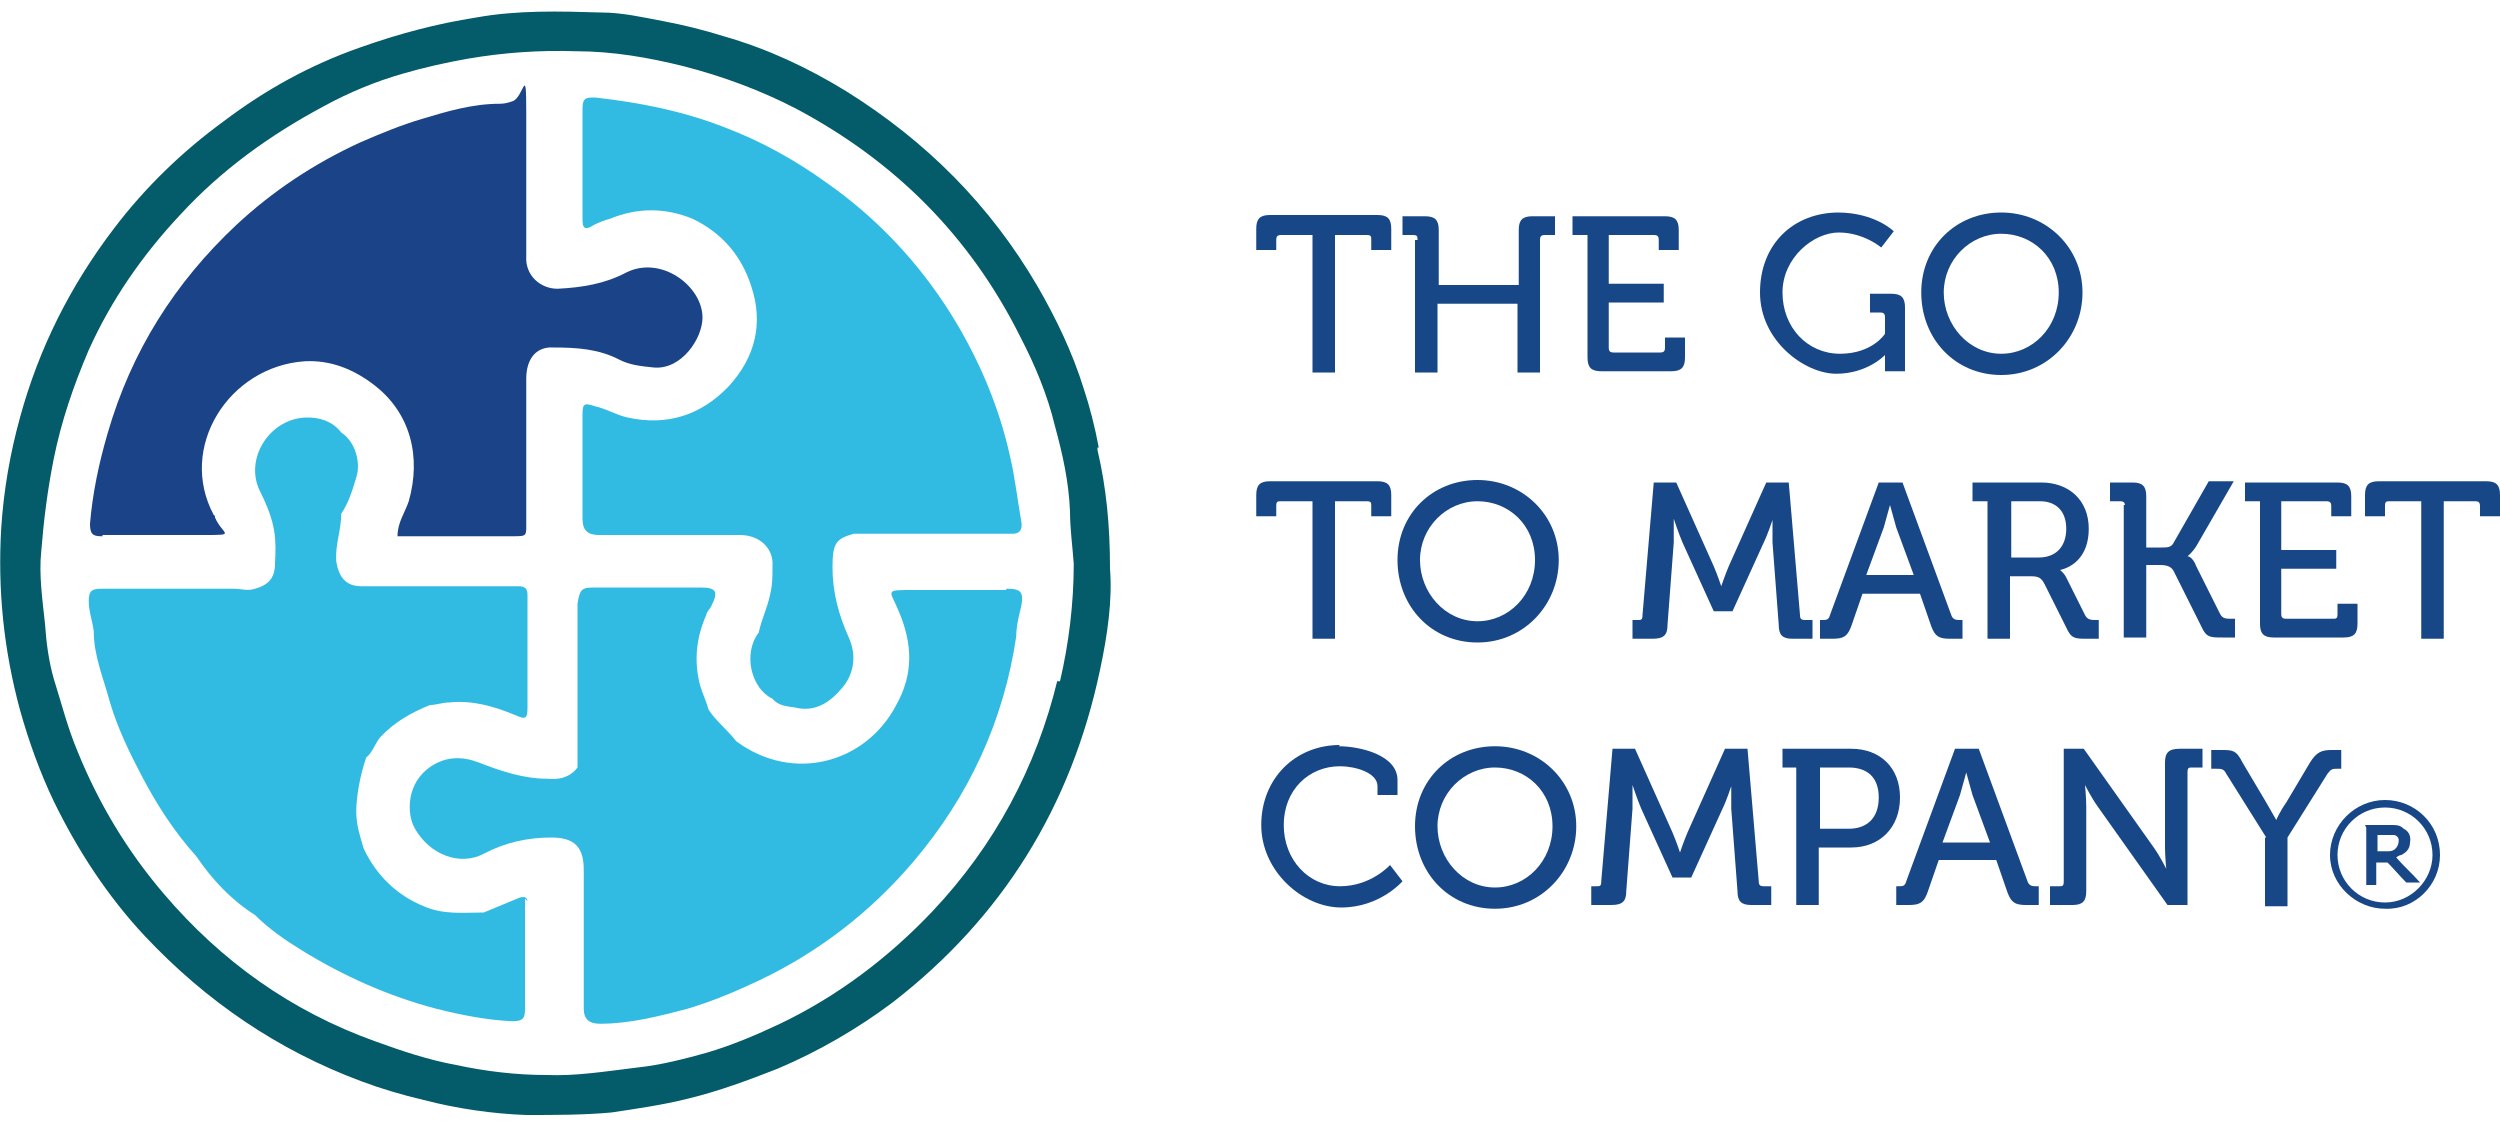
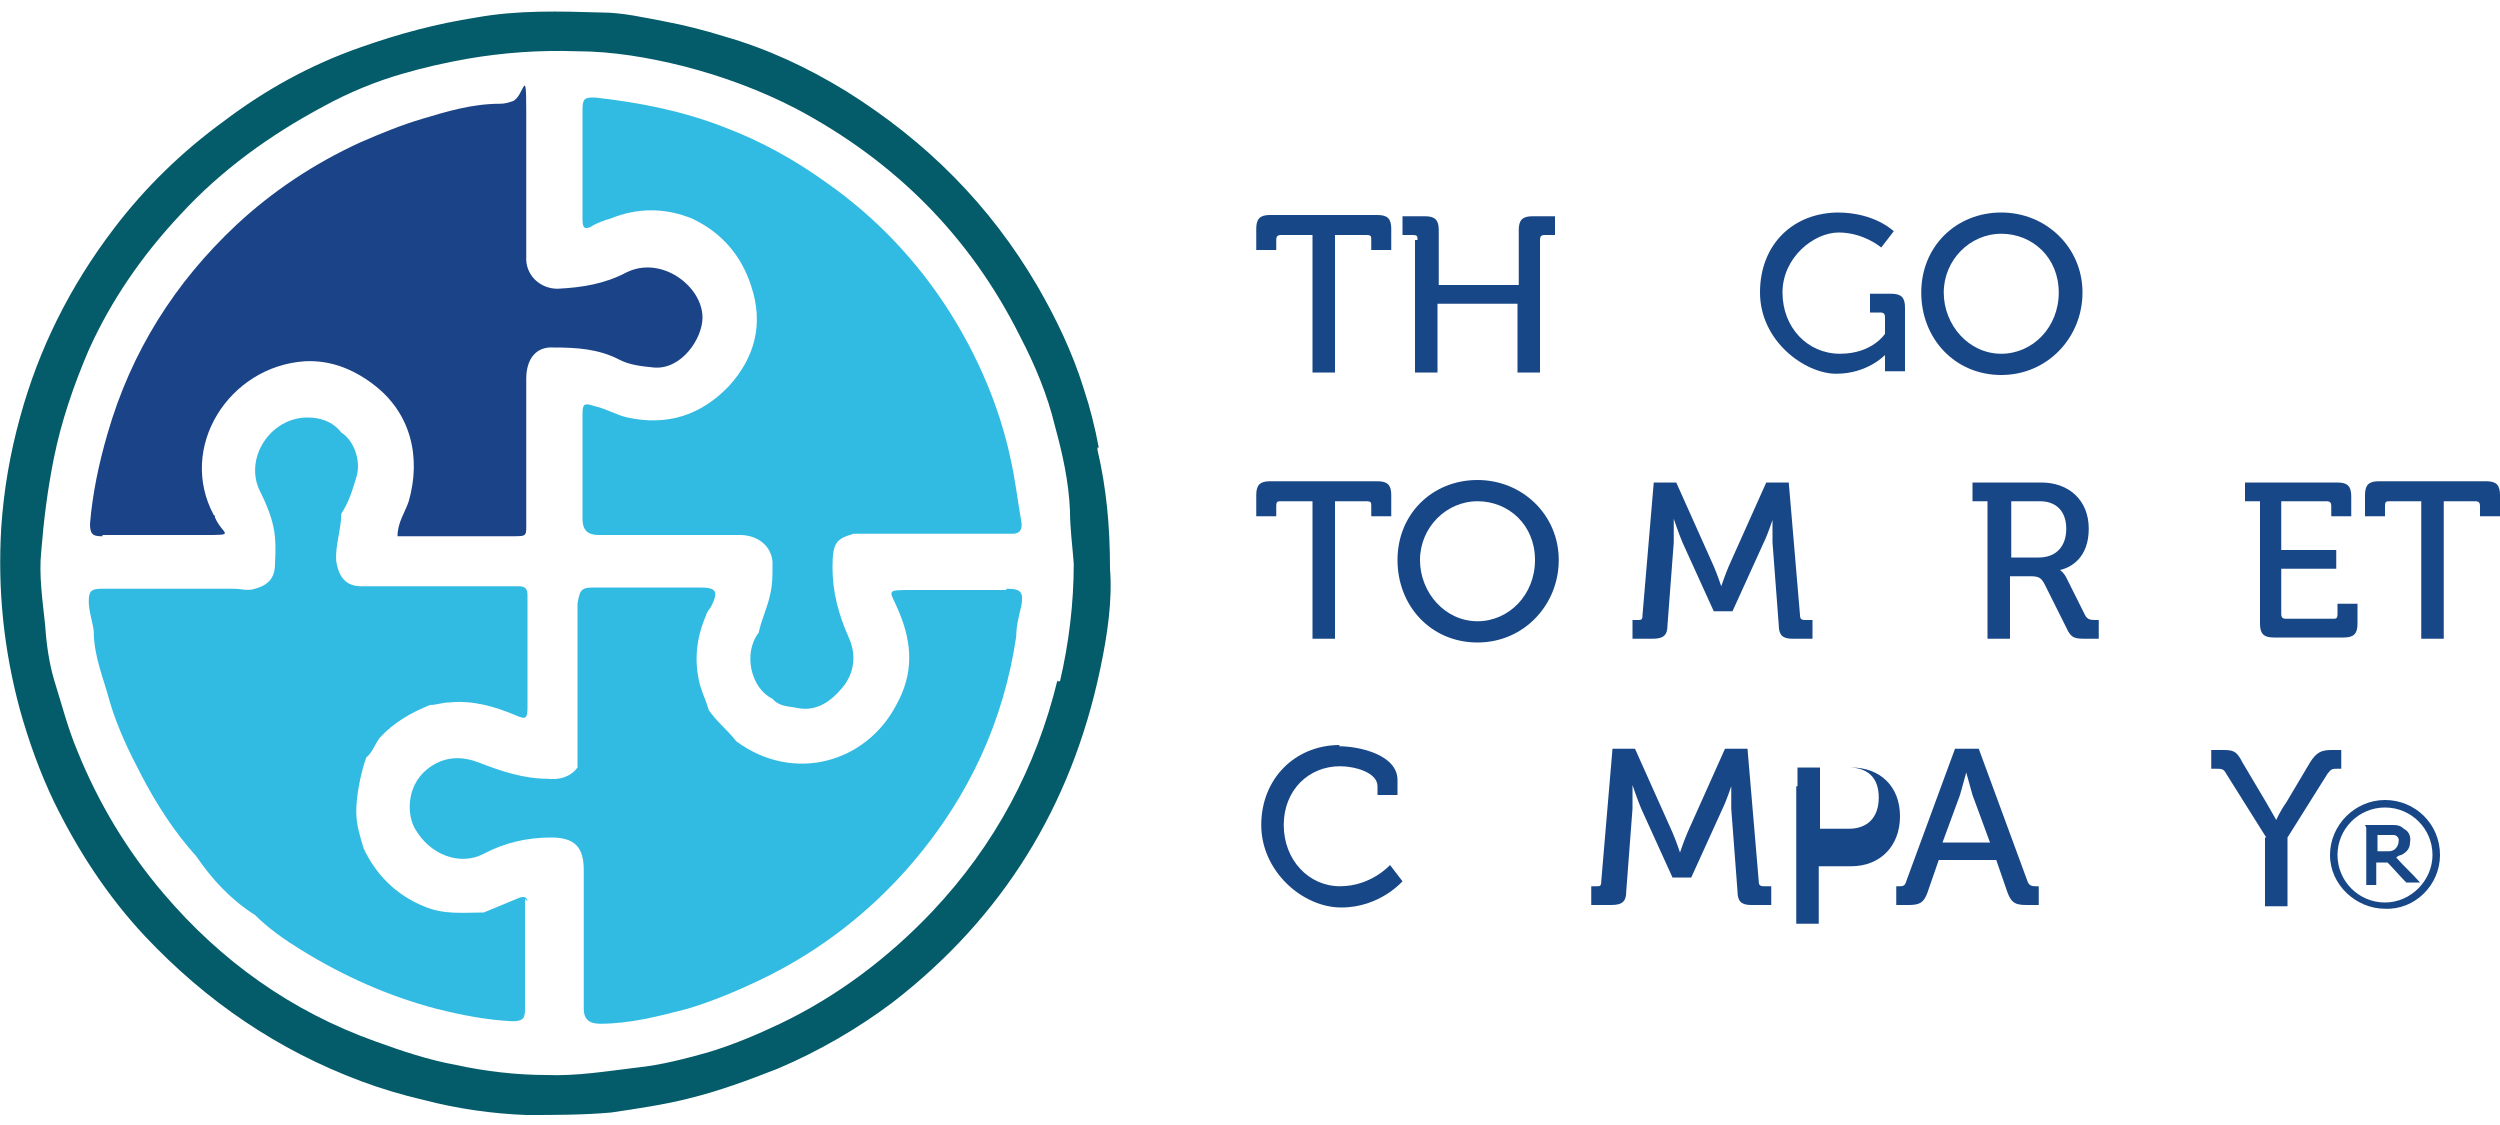
<svg xmlns="http://www.w3.org/2000/svg" id="Layer_1" data-name="Layer 1" version="1.1" viewBox="0 0 200 90">
  <defs>
    <style> .cls-1 { fill: #184787; } .cls-1, .cls-2, .cls-3, .cls-4 { stroke-width: 0px; } .cls-2 { fill: #045b69; } .cls-3 { fill: #31bbe2; } .cls-4 { fill: #1b4387; } </style>
  </defs>
  <g>
    <path class="cls-3" d="M80.5,47.2h-7.5c-2.3,0-1.8,0-1.1,1.7,1.1,2.6,1.2,5-.2,7.5-2.4,4.6-8.2,6.3-12.8,2.9-.7-.9-1.6-1.6-2.2-2.5h0c-.2-.7-.5-1.3-.7-2-.5-1.9-.3-3.8.5-5.6h0c0-.2.3-.5.4-.7.6-1.2.4-1.5-.9-1.5h-8.2c-1.2,0-1.4,0-1.6,1.3v13.1h0c-.6.8-1.5,1-2.4.9-1.9,0-3.7-.6-5.5-1.3-1.3-.5-2.6-.5-3.8.3-2,1.3-2,3.8-1.3,5,1.2,2.1,3.6,3,5.5,2,1.7-.9,3.5-1.3,5.4-1.3s2.6.8,2.6,2.6v11.1c0,.8.4,1.2,1.3,1.2,2.4,0,4.7-.6,7-1.2,2-.6,3.9-1.4,5.8-2.3,4.8-2.3,8.9-5.5,12.3-9.5,4.4-5.2,7.2-11.2,8.2-18,0-.8.2-1.6.4-2.4.2-1.1,0-1.4-1.1-1.4h-.1Z" />
    <path class="cls-3" d="M42.2,72.2c0-.4-.2-.5-.6-.4-1,.4-1.9.8-2.9,1.2-1.6,0-3.2.2-4.8-.5-2.2-.9-3.8-2.5-4.8-4.6-.3-1-.6-1.9-.6-3s.3-2.9.8-4.3c.5-.4.7-1.1,1.1-1.6,1.1-1.2,2.5-2,4-2.6h0c.5,0,1-.2,1.5-.2,1.9-.2,3.6.3,5.3,1,.9.4,1,.3,1-.7v-8.9c0-.5-.2-.7-.7-.7h-12.6c-1.2,0-1.8-.7-2-2-.1-1.3.4-2.5.4-3.8.6-.9.9-1.9,1.2-2.9.4-1.2-.1-2.9-1.2-3.6h0c-.7-.9-1.7-1.2-2.7-1.2-3,0-5.1,3.3-3.8,5.9s1.3,3.8,1.2,5.8c0,1.1-.5,1.7-1.6,2-.6.2-1.1,0-1.7,0h-10.6c-.8,0-1,.2-1,1s.3,1.6.4,2.4c0,2,.8,3.8,1.3,5.7.6,2,1.5,3.9,2.5,5.8,1.2,2.3,2.6,4.5,4.4,6.5,1.3,1.9,2.8,3.5,4.7,4.7h0c1.1,1.1,2.4,2,3.7,2.8,3.4,2.1,7,3.7,10.8,4.7,2,.5,4,.9,6.1,1,.9,0,1-.3,1-1v-8.8l.2.2h0Z" />
    <path class="cls-3" d="M46.6,17.4c0,.6,0,1.2.9.6.4-.2.9-.4,1.3-.5,2.2-.9,4.4-.9,6.6,0,2.3,1.1,3.9,2.9,4.7,5.4,1,3,.3,5.7-1.8,8-2.2,2.3-4.9,3.2-8.1,2.5-.9-.2-1.7-.7-2.6-.9-.9-.3-1-.2-1,.7v8.3c0,.9.4,1.3,1.3,1.3h11.3c1.5,0,2.7,1,2.6,2.5,0,.8,0,1.5-.2,2.3-.2,1-.7,2-.9,3-1.3,1.7-.6,4.5,1.1,5.3h0c.5.6,1.2.6,1.8.7h0c1.6.4,2.8-.4,3.8-1.6,1-1.2,1.1-2.7.5-4-.8-1.8-1.3-3.6-1.3-5.6s.3-2.3,1.7-2.7h12.7c.7,0,.8-.5.7-1-.3-1.7-.5-3.5-.9-5.2-.9-4.1-2.6-8-4.8-11.5-2.6-4.1-5.9-7.6-9.9-10.4-2.5-1.8-5.2-3.3-8.1-4.4-3.3-1.3-6.8-2-10.4-2.4-.7,0-1,0-1,.9v8.7h0Z" />
    <path class="cls-4" d="M8.2,42.8h8.1c2.7,0,1.5,0,.9-1.4,0,0,0-.2-.1-.2-2.9-5.4,1.2-11.9,7.3-12.3,2-.1,3.8.6,5.4,1.8,3.1,2.3,3.9,5.9,2.9,9.4-.3.9-.9,1.7-.9,2.8h9.2c1.2,0,1.1,0,1.1-1.2v-11.4c0-1.6.8-2.6,2.2-2.5,1.8,0,3.6.1,5.3,1,.8.4,1.7.5,2.7.6,2.2.2,3.9-2.3,3.9-4,0-2.5-3.3-5-6.1-3.6-1.7.9-3.5,1.2-5.5,1.3-1.4,0-2.6-1.1-2.5-2.6v-11.6c0-3.9-.2-1.1-1.1-.8-.3.1-.6.2-1,.2-2.2,0-4.2.6-6.2,1.2-1.7.5-3.4,1.2-5,1.9-3.7,1.7-7,3.9-9.9,6.6-4.9,4.6-8.4,10.1-10.3,16.7-.7,2.4-1.2,4.8-1.4,7.2,0,.8.2,1,.9,1h.1Z" />
    <path class="cls-2" d="M87.9,35.8c-.3-1.6-.7-3.2-1.2-4.7-.9-2.9-2.2-5.6-3.7-8.2-3.8-6.5-8.9-11.6-15.3-15.6-3.1-1.9-6.3-3.4-9.8-4.4-1.6-.5-3.2-.9-4.8-1.2-1.6-.3-3.3-.7-5-.7-3.3-.1-6.7-.2-10,.4-3.2.5-6.2,1.3-9.3,2.4-4,1.4-7.6,3.4-10.9,5.9-3.3,2.4-6.3,5.3-8.8,8.6-3.5,4.6-6,9.6-7.5,15.1-.8,2.9-1.3,5.8-1.5,8.8-.3,5,.2,9.8,1.5,14.6.7,2.5,1.6,5,2.7,7.3,1.9,3.9,4.3,7.6,7.3,10.8,4.9,5.2,10.6,9.1,17.3,11.6,1.6.6,3.3,1.1,5,1.5,2.7.7,5.5,1.1,8.2,1.2,2.3,0,4.6,0,6.8-.2,2-.3,4.1-.6,6.1-1.1,2.5-.6,4.9-1.5,7.2-2.4,3.3-1.4,6.4-3.2,9.2-5.3,8.8-6.8,14.3-15.7,16.6-26.6.6-2.8,1-5.6.8-8.1,0-3.5-.3-6.5-1-9.5v-.2h0ZM84.6,54.4c-1.7,7-5,13.2-10,18.5-3.5,3.7-7.6,6.8-12.2,9-1.9.9-3.8,1.7-5.8,2.3-1.8.5-3.7,1-5.6,1.2-2.5.3-4.9.7-7.3.6-2.4,0-4.9-.3-7.2-.8-2.2-.4-4.3-1.1-6.5-1.9-6.7-2.4-12.3-6.4-16.9-11.8-2.9-3.4-5.2-7.2-6.9-11.4-.8-1.9-1.3-3.9-1.9-5.8-.4-1.4-.6-2.9-.7-4.4-.2-1.9-.5-3.9-.3-5.8.2-2.5.5-4.9,1-7.4.6-3,1.6-5.9,2.8-8.7,1.8-4,4.3-7.6,7.3-10.8,3.3-3.6,7.2-6.4,11.5-8.7,2-1.1,4.2-2,6.3-2.6,1.7-.5,3.5-.9,5.2-1.2,2.9-.5,5.8-.7,8.7-.6,2.9,0,5.8.5,8.6,1.2,3.1.8,6.1,1.9,9,3.4,7.9,4.2,13.9,10.2,17.9,18.2,1.2,2.3,2.2,4.7,2.8,7.2.6,2.2,1.1,4.4,1.2,6.8,0,1.4.2,2.8.3,4.2,0,3.2-.4,6.4-1.1,9.4h-.2Z" />
  </g>
  <g>
    <path class="cls-1" d="M105,18.8h-2.5c-.3,0-.4.1-.4.4v.8h-1.6v-1.7c0-.8.3-1.1,1.1-1.1h8.6c.8,0,1.1.3,1.1,1.1v1.7h-1.6v-.8c0-.3,0-.4-.4-.4h-2.5v11h-1.8v-11h0Z" />
    <path class="cls-1" d="M113.4,19.2c0-.3,0-.4-.4-.4h-.8v-1.5h1.8c.8,0,1.1.3,1.1,1.1v4.4h6.4v-4.4c0-.8.3-1.1,1.1-1.1h1.8v1.5h-.8c-.3,0-.4.1-.4.4v10.6h-1.8v-5.5h-6.4v5.5h-1.8v-10.6h.2Z" />
-     <path class="cls-1" d="M127,18.8h-1.2v-1.5h7.4c.8,0,1.1.3,1.1,1.1v1.6h-1.6v-.8c0-.3-.1-.4-.4-.4h-3.6v3.9h4.4v1.5h-4.4v3.6c0,.3.1.4.4.4h3.7c.3,0,.4-.1.4-.4v-.8h1.6v1.6c0,.8-.3,1.1-1.1,1.1h-5.6c-.8,0-1.1-.3-1.1-1.1v-9.9h0Z" />
    <path class="cls-1" d="M147,17c3,0,4.5,1.5,4.5,1.5l-1,1.3s-1.4-1.2-3.4-1.2-4.5,2-4.5,4.8,2,4.9,4.6,4.9,3.6-1.6,3.6-1.6v-1.3c0-.3-.1-.4-.4-.4h-.8v-1.5h1.7c.8,0,1.1.3,1.1,1.1v5.1h-1.6v-1.3h0s-1.4,1.5-3.9,1.5-6.1-2.6-6.1-6.5,2.7-6.4,6.3-6.4h-.1Z" />
    <path class="cls-1" d="M160.1,17c3.6,0,6.5,2.8,6.5,6.4s-2.8,6.6-6.5,6.6-6.4-2.9-6.4-6.6,2.8-6.4,6.4-6.4ZM160.1,28.3c2.5,0,4.6-2.1,4.6-4.9s-2.1-4.7-4.6-4.7-4.6,2.1-4.6,4.7,2,4.9,4.6,4.9Z" />
    <path class="cls-1" d="M105,40.1h-2.5c-.3,0-.4,0-.4.4v.8h-1.6v-1.7c0-.8.3-1.1,1.1-1.1h8.6c.8,0,1.1.3,1.1,1.1v1.7h-1.6v-.8c0-.3,0-.4-.4-.4h-2.5v11h-1.8v-11h0Z" />
    <path class="cls-1" d="M118.2,38.4c3.6,0,6.5,2.8,6.5,6.4s-2.8,6.6-6.5,6.6-6.4-2.9-6.4-6.6,2.8-6.4,6.4-6.4ZM118.2,49.7c2.5,0,4.6-2.1,4.6-4.9s-2.1-4.7-4.6-4.7-4.6,2.1-4.6,4.7,2,4.9,4.6,4.9Z" />
    <path class="cls-1" d="M130.4,49.6h.6c.3,0,.4,0,.4-.4l.9-10.6h1.8l3,6.7c.3.7.6,1.6.6,1.6h0s.3-.9.6-1.6l3-6.7h1.8l.9,10.6c0,.3.1.4.4.4h.6v1.5h-1.6c-.8,0-1.1-.3-1.1-1.1l-.5-6.6v-1.8h0s-.4,1.2-.7,1.8l-2.5,5.5h-1.5l-2.5-5.5c-.3-.7-.7-1.9-.7-1.9h0v1.9l-.5,6.6c0,.8-.3,1.1-1.2,1.1h-1.6v-1.5h-.2Z" />
-     <path class="cls-1" d="M145.5,49.6h.3c.3,0,.5,0,.6-.4l3.9-10.6h1.9l3.9,10.6c.1.3.3.4.6.4h.3v1.5h-1c-.9,0-1.2-.2-1.5-1l-.9-2.6h-4.6l-.9,2.6c-.3.8-.6,1-1.5,1h-1v-1.5h-.1ZM153.1,46l-1.4-3.8c-.2-.7-.5-1.8-.5-1.8h0s-.3,1.1-.5,1.8l-1.4,3.8h3.8,0Z" />
    <path class="cls-1" d="M159,40.1h-1.2v-1.5h5.5c2.2,0,3.8,1.4,3.8,3.7s-1.4,3.1-2.3,3.3h0s.3.2.5.6l1.5,3c.2.4.5.4.9.4h.2v1.5h-.9c-1,0-1.3,0-1.7-.9l-1.7-3.4c-.3-.6-.5-.7-1.2-.7h-1.6v5h-1.8v-11h0ZM163.1,44.6c1.4,0,2.2-.9,2.2-2.3s-.8-2.2-2.1-2.2h-2.3v4.5h2.3,0Z" />
-     <path class="cls-1" d="M170,40.5c0-.3-.1-.4-.4-.4h-.8v-1.5h1.8c.8,0,1.1.3,1.1,1.1v4.1h1.2c.5,0,.8,0,1-.4l2.8-4.9h2l-3,5.2c-.4.6-.7.8-.7.8h0s.4,0,.7.8l1.9,3.8c.2.4.5.4.9.4h.3v1.5h-1c-1,0-1.3,0-1.7-.9l-2.2-4.4c-.2-.4-.6-.5-1.1-.5h-1.1v5.8h-1.8v-10.6h.1Z" />
    <path class="cls-1" d="M180.8,40.1h-1.2v-1.5h7.4c.8,0,1.1.3,1.1,1.1v1.6h-1.6v-.8c0-.3-.1-.4-.4-.4h-3.6v3.9h4.4v1.5h-4.4v3.6c0,.3.1.4.4.4h3.7c.3,0,.4,0,.4-.4v-.8h1.6v1.6c0,.8-.3,1.1-1.1,1.1h-5.6c-.8,0-1.1-.3-1.1-1.1v-9.9h0Z" />
    <path class="cls-1" d="M193.7,40.1h-2.5c-.3,0-.4,0-.4.4v.8h-1.6v-1.7c0-.8.3-1.1,1.1-1.1h8.6c.8,0,1.1.3,1.1,1.1v1.7h-1.6v-.8c0-.3-.1-.4-.4-.4h-2.5v11h-1.8v-11h0Z" />
    <path class="cls-1" d="M107.1,59.7c1.7,0,4.7.7,4.7,2.7v1.2h-1.6v-.7c0-1.1-1.8-1.6-3-1.6-2.5,0-4.5,1.9-4.5,4.7s2,4.9,4.5,4.9,4-1.7,4-1.7l1,1.3s-1.8,2.1-4.9,2.1-6.4-2.9-6.4-6.6,2.7-6.4,6.3-6.4h0Z" />
-     <path class="cls-1" d="M119.6,59.7c3.6,0,6.5,2.8,6.5,6.4s-2.8,6.6-6.5,6.6-6.4-2.9-6.4-6.6,2.8-6.4,6.4-6.4ZM119.6,71c2.5,0,4.6-2.1,4.6-4.9s-2.1-4.7-4.6-4.7-4.6,2.1-4.6,4.7,2,4.9,4.6,4.9Z" />
    <path class="cls-1" d="M127.1,70.9h.6c.3,0,.4,0,.4-.4l.9-10.6h1.8l3,6.7c.3.7.6,1.6.6,1.6h0s.3-.9.6-1.6l3-6.7h1.8l.9,10.6c0,.3.1.4.4.4h.6v1.5h-1.6c-.8,0-1.1-.3-1.1-1.1l-.5-6.6v-1.8h0s-.4,1.2-.7,1.8l-2.5,5.5h-1.5l-2.5-5.5c-.3-.7-.7-1.9-.7-1.9h0v1.9l-.5,6.6c0,.8-.3,1.1-1.2,1.1h-1.6v-1.5h-.2Z" />
-     <path class="cls-1" d="M143.8,61.4h-1.2v-1.5h5.5c2.3,0,3.9,1.5,3.9,3.9s-1.6,4-3.9,4h-2.6v4.6h-1.8v-11h.1ZM147.9,66.3c1.5,0,2.4-.9,2.4-2.5s-.9-2.4-2.4-2.4h-2.3v4.9h2.3Z" />
+     <path class="cls-1" d="M143.8,61.4h-1.2h5.5c2.3,0,3.9,1.5,3.9,3.9s-1.6,4-3.9,4h-2.6v4.6h-1.8v-11h.1ZM147.9,66.3c1.5,0,2.4-.9,2.4-2.5s-.9-2.4-2.4-2.4h-2.3v4.9h2.3Z" />
    <path class="cls-1" d="M151.6,70.9h.3c.3,0,.5,0,.6-.4l3.9-10.6h1.9l3.9,10.6c.1.3.3.4.6.4h.3v1.5h-1c-.9,0-1.2-.2-1.5-1l-.9-2.6h-4.6l-.9,2.6c-.3.8-.6,1-1.5,1h-1v-1.5h-.1ZM159.2,67.4l-1.4-3.8c-.2-.7-.5-1.8-.5-1.8h0s-.3,1.1-.5,1.8l-1.4,3.8h3.8,0Z" />
-     <path class="cls-1" d="M163.9,70.9h.8c.3,0,.4,0,.4-.4v-10.6h1.6l5.6,7.9c.5.7,1,1.7,1,1.7h0s-.1-1-.1-1.7v-6.8c0-.8.3-1.1,1.2-1.1h1.8v1.5h-.8c-.3,0-.4,0-.4.4v10.6h-1.6l-5.6-7.9c-.5-.7-1-1.7-1-1.7h0s.1,1,.1,1.7v6.8c0,.8-.3,1.1-1.1,1.1h-1.8v-1.5h0Z" />
    <path class="cls-1" d="M181.3,67l-3.2-5.1c-.2-.4-.4-.4-.8-.4h-.4v-1.5h.8c.9,0,1.2,0,1.7,1l1.9,3.2c.4.7.8,1.4.8,1.4h0s.3-.7.8-1.4l1.9-3.2c.5-.8.9-1,1.7-1h.8v1.5h-.3c-.4,0-.5,0-.8.4l-3.2,5.1v5.5h-1.8v-5.5h.1Z" />
  </g>
  <g>
    <path class="cls-1" d="M190.8,72.7c-2.3,0-4.4-1.9-4.4-4.3s2-4.4,4.4-4.4,4.4,1.9,4.4,4.4c0,2.4-2,4.4-4.4,4.3h0ZM190.8,64.6c-2.1,0-3.8,1.7-3.8,3.8s1.7,3.8,3.8,3.8,3.8-1.8,3.8-3.8c0-2.1-1.7-3.8-3.8-3.8h0Z" />
    <path class="cls-1" d="M189.2,66h.6c.5,0,1,0,1.5,0,.4,0,.7,0,1,.3.4.2.6.6.5,1.1,0,.5-.3.8-.7,1-.1,0-.3.1-.4.2.6.7,1.3,1.3,1.9,2h-1c0,0,0,0-.1,0-.5-.5-1-1.1-1.5-1.6,0,0,0,0-.2,0h-.7v1.8h-.8v-4.6h0ZM190,68.1s0,0,0,0c.3,0,.7,0,1,0,.2,0,.3,0,.5-.1.3-.2.4-.5.4-.8,0-.2-.2-.4-.4-.4-.1,0-.3,0-.4,0-.3,0-.6,0-.9,0s0,0,0,0v1.5h0Z" />
  </g>
</svg>